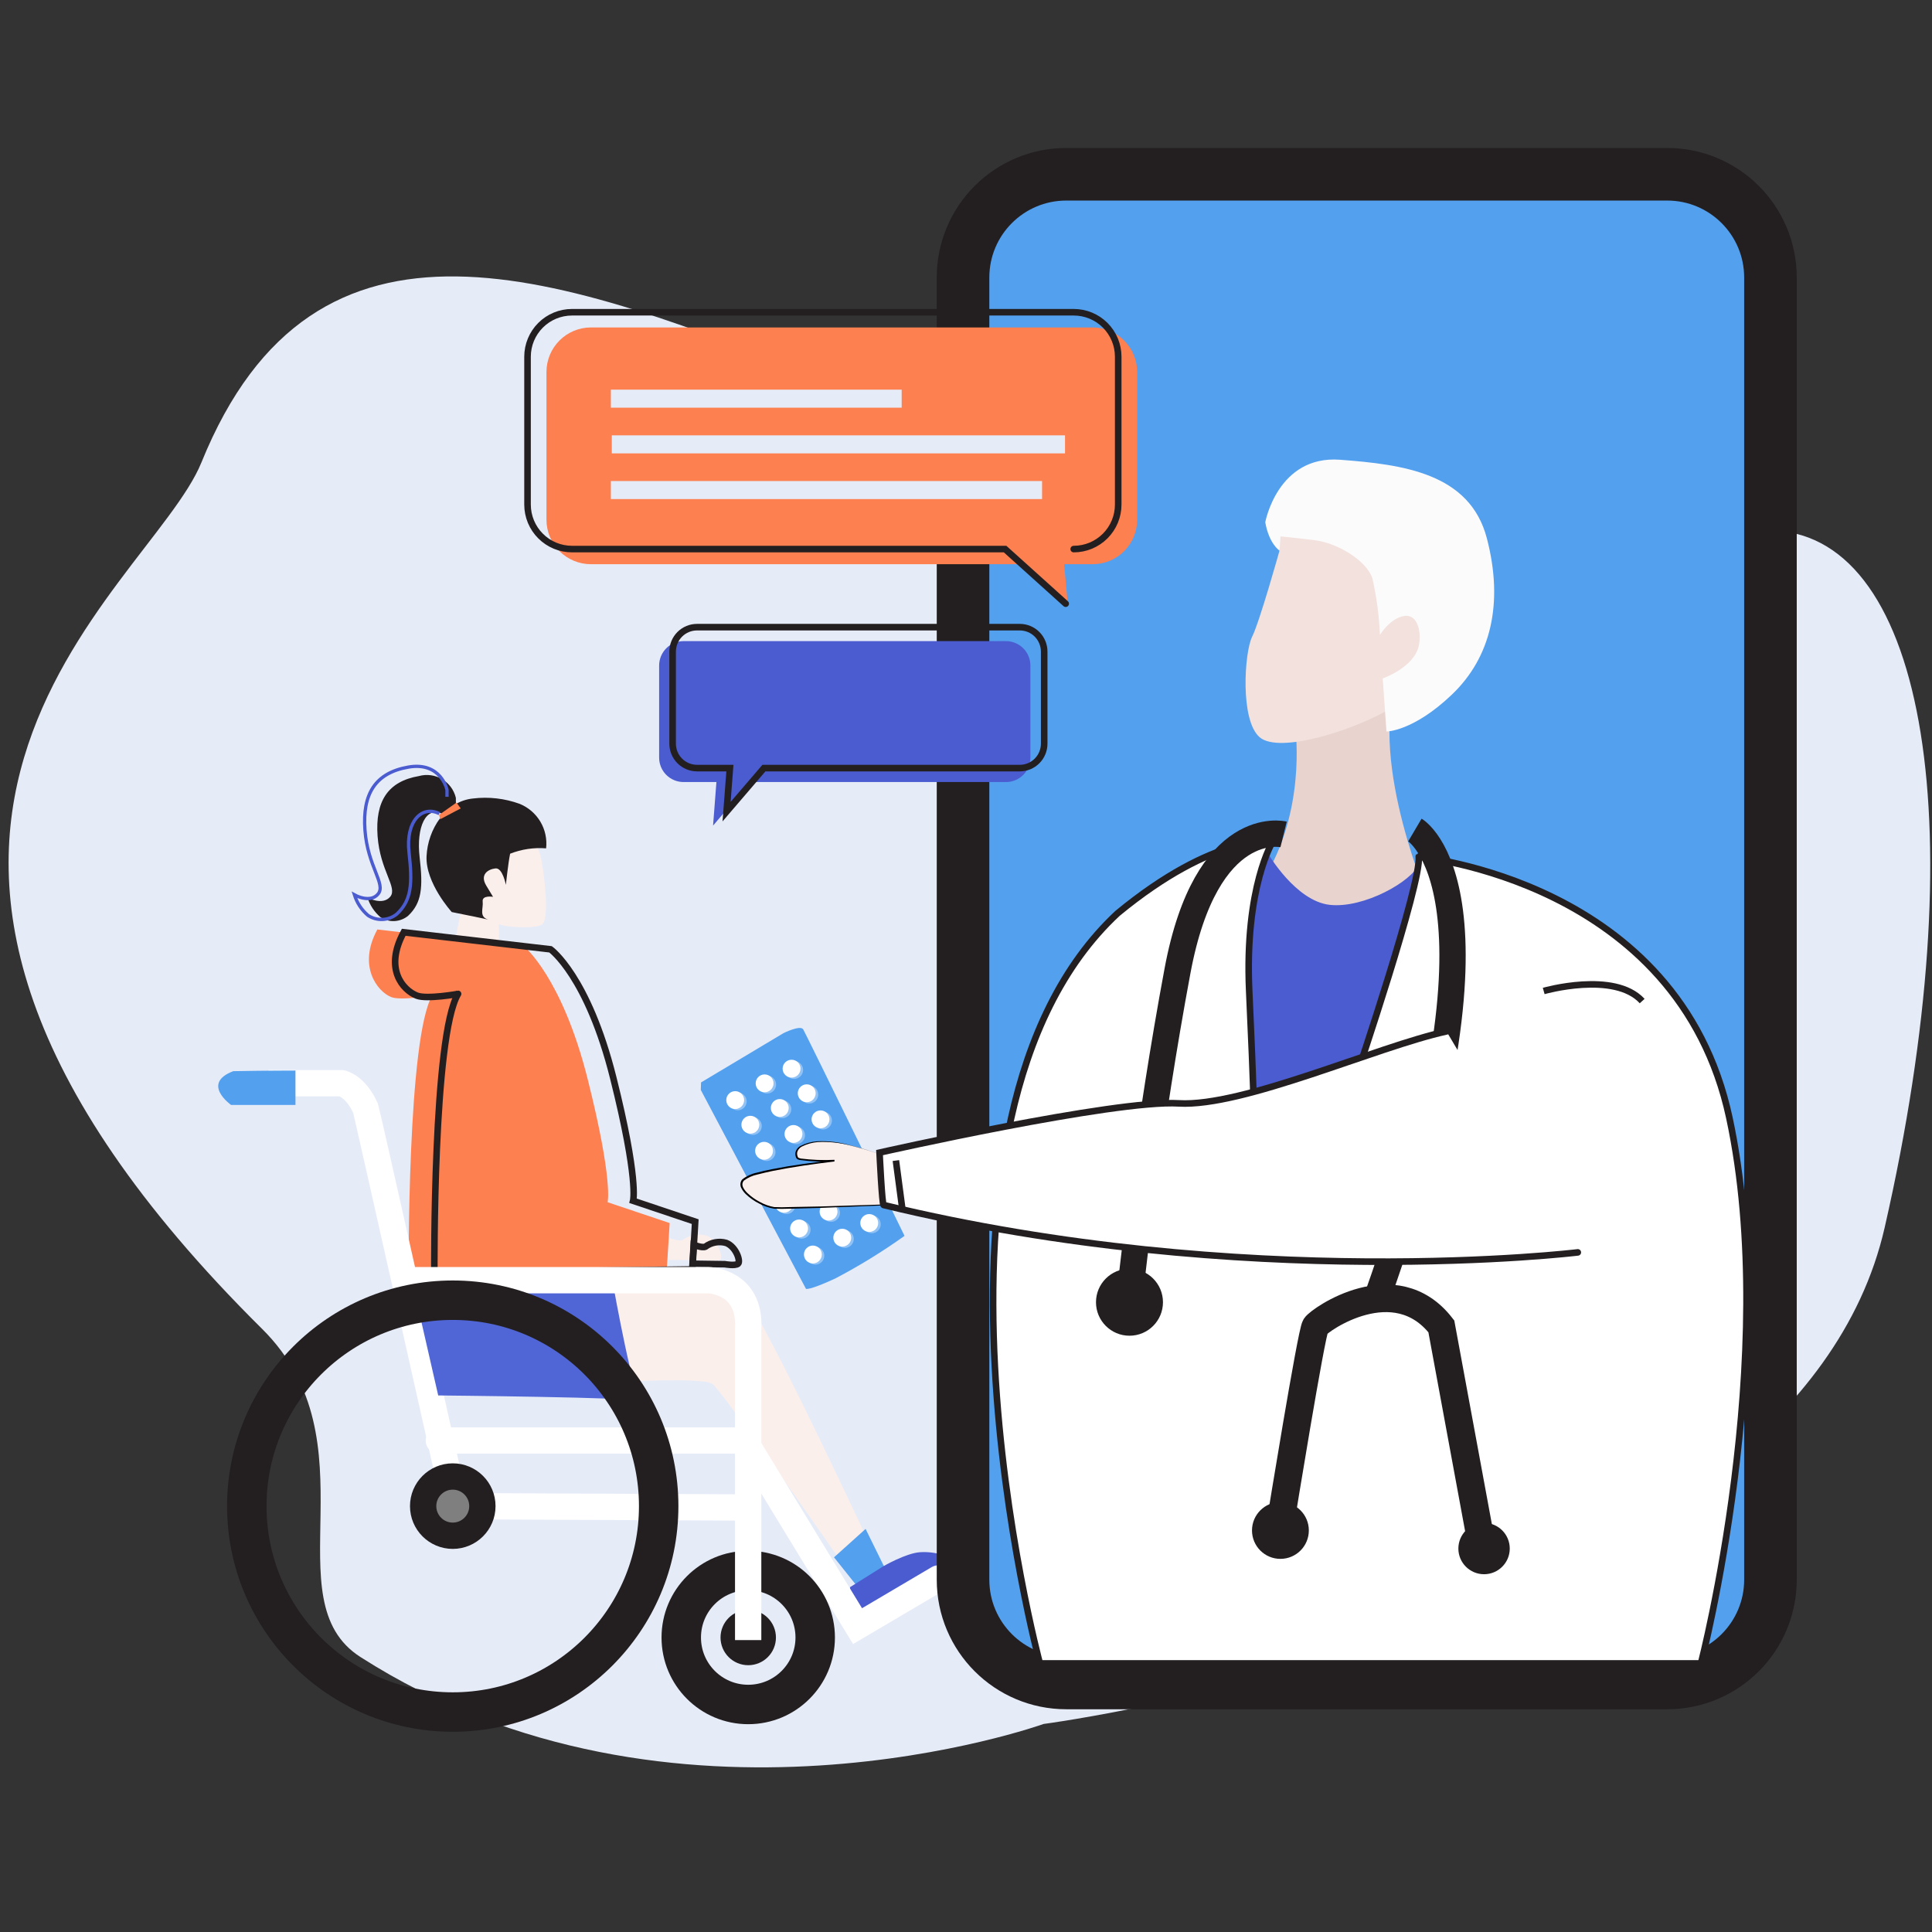
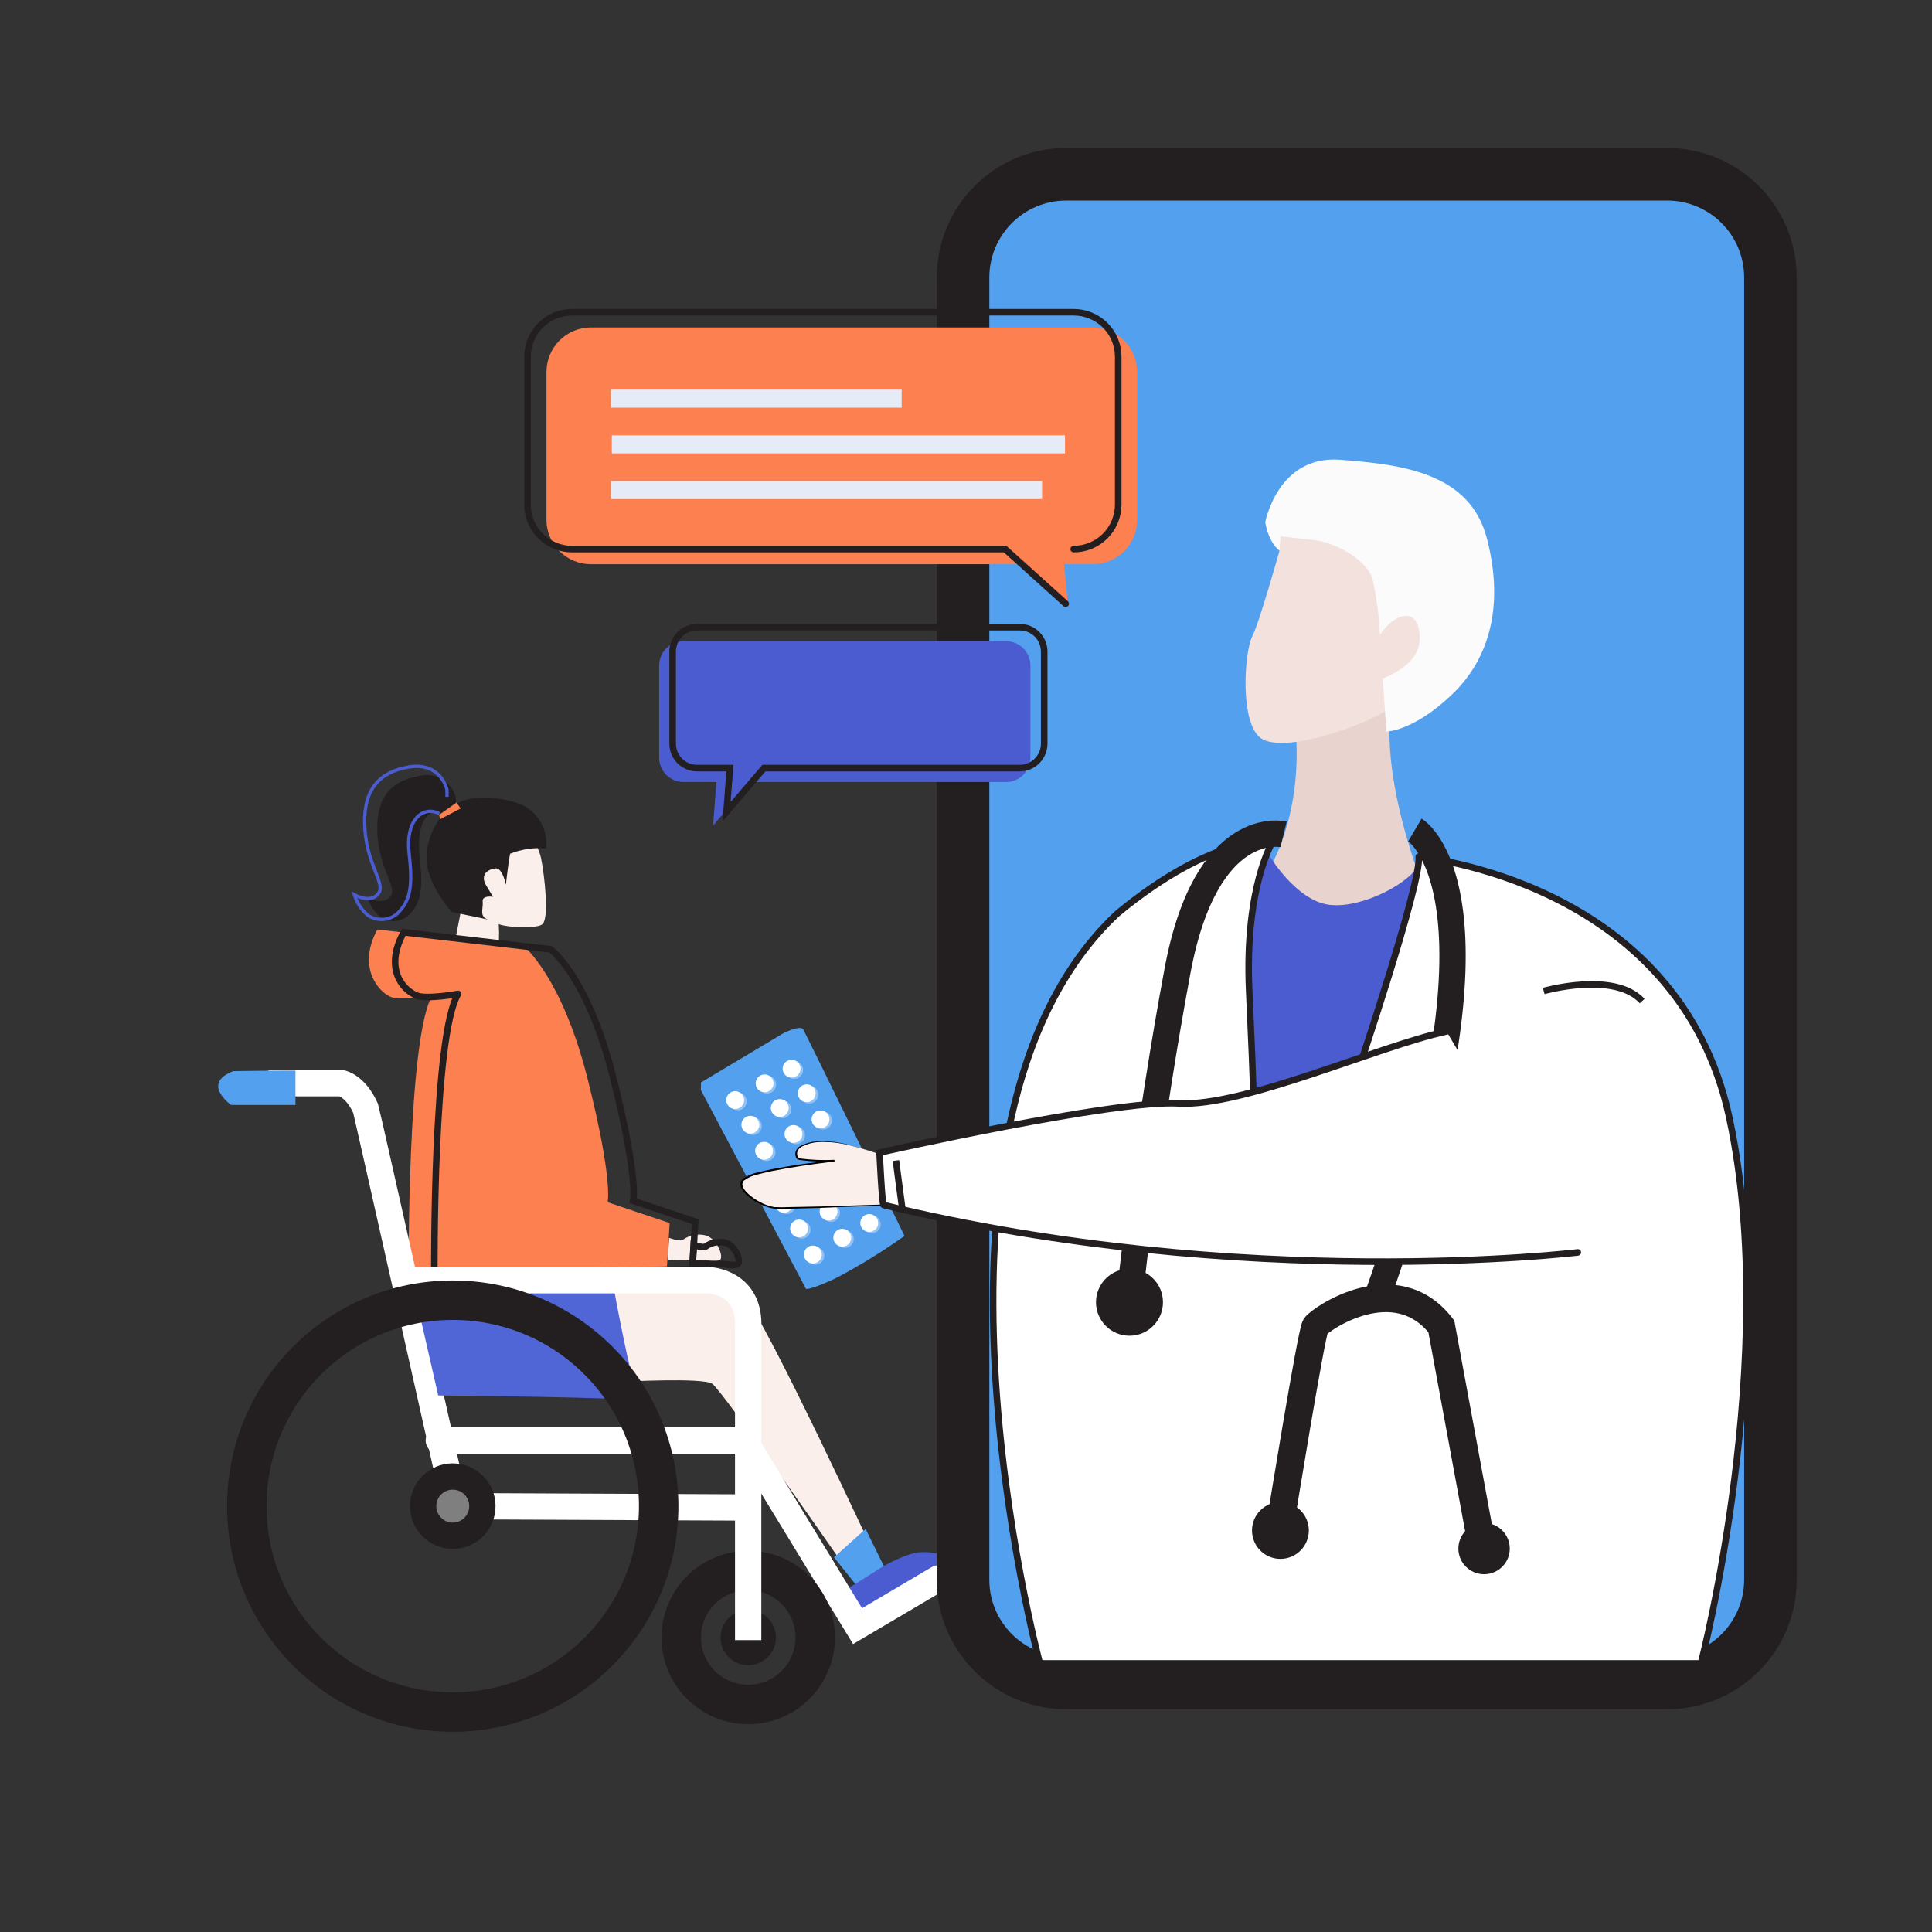
<svg xmlns="http://www.w3.org/2000/svg" width="60" height="60" viewBox="0 0 60 60" fill="none">
  <rect x="0" y="0" width="60" height="60" fill="#333333" stroke="none" />
  <g clip-path="url(#clip0_84519_225021)">
-     <path d="M42.647 11.07C42.647 11.07 34.294 15.306 25.823 11.894C17.352 8.482 9.783 5.659 6.254 14.365C4.628 18.365 -7.434 25.835 8.136 41.266C11.684 44.781 8.418 49.687 11.195 51.461C20.903 57.673 32.411 53.539 32.411 53.539C32.411 53.539 55.705 50.48 58.529 38.127C61.352 25.774 59.823 16.715 55.117 16.48C50.411 16.245 42.647 11.07 42.647 11.07Z" fill="#E6EBF8" />
    <path d="M21.764 33.849L25.03 40.026C25.03 40.026 25.119 40.085 25.943 39.703C26.688 39.312 27.406 38.87 28.091 38.381C28.091 38.381 25.032 32.117 24.945 31.969C24.858 31.821 24.329 32.087 24.329 32.087L21.771 33.616L21.764 33.849Z" fill="#53A0EF" />
    <g opacity="0.6">
      <path opacity="0.6" d="M22.91 34.482C23.064 34.482 23.188 34.358 23.188 34.205C23.188 34.051 23.064 33.927 22.91 33.927C22.757 33.927 22.633 34.051 22.633 34.205C22.633 34.358 22.757 34.482 22.91 34.482Z" fill="white" />
      <path opacity="0.6" d="M23.826 33.96C23.979 33.96 24.103 33.836 24.103 33.682C24.103 33.529 23.979 33.404 23.826 33.404C23.672 33.404 23.548 33.529 23.548 33.682C23.548 33.836 23.672 33.96 23.826 33.96Z" fill="white" />
      <path opacity="0.6" d="M24.663 33.506C24.817 33.506 24.941 33.381 24.941 33.228C24.941 33.075 24.817 32.95 24.663 32.95C24.51 32.95 24.386 33.075 24.386 33.228C24.386 33.381 24.51 33.506 24.663 33.506Z" fill="white" />
      <path opacity="0.6" d="M23.381 35.247C23.534 35.247 23.658 35.123 23.658 34.969C23.658 34.816 23.534 34.692 23.381 34.692C23.227 34.692 23.103 34.816 23.103 34.969C23.103 35.123 23.227 35.247 23.381 35.247Z" fill="white" />
      <path opacity="0.6" d="M24.296 34.725C24.449 34.725 24.574 34.6 24.574 34.447C24.574 34.294 24.449 34.169 24.296 34.169C24.143 34.169 24.018 34.294 24.018 34.447C24.018 34.6 24.143 34.725 24.296 34.725Z" fill="white" />
      <path opacity="0.6" d="M25.134 34.271C25.287 34.271 25.411 34.146 25.411 33.993C25.411 33.84 25.287 33.715 25.134 33.715C24.98 33.715 24.856 33.84 24.856 33.993C24.856 34.146 24.98 34.271 25.134 34.271Z" fill="white" />
      <path opacity="0.6" d="M23.806 36.056C23.96 36.056 24.084 35.932 24.084 35.779C24.084 35.626 23.96 35.501 23.806 35.501C23.653 35.501 23.529 35.626 23.529 35.779C23.529 35.932 23.653 36.056 23.806 36.056Z" fill="white" />
      <path opacity="0.6" d="M24.722 35.534C24.875 35.534 25 35.41 25 35.256C25 35.103 24.875 34.979 24.722 34.979C24.569 34.979 24.444 35.103 24.444 35.256C24.444 35.41 24.569 35.534 24.722 35.534Z" fill="white" />
      <path opacity="0.6" d="M25.56 35.078C25.713 35.078 25.837 34.953 25.837 34.8C25.837 34.647 25.713 34.522 25.56 34.522C25.406 34.522 25.282 34.647 25.282 34.8C25.282 34.953 25.406 35.078 25.56 35.078Z" fill="white" />
      <path opacity="0.6" d="M24.425 37.703C24.579 37.703 24.703 37.579 24.703 37.426C24.703 37.273 24.579 37.148 24.425 37.148C24.272 37.148 24.148 37.273 24.148 37.426C24.148 37.579 24.272 37.703 24.425 37.703Z" fill="white" />
      <path opacity="0.6" d="M24.896 38.468C25.049 38.468 25.174 38.344 25.174 38.191C25.174 38.037 25.049 37.913 24.896 37.913C24.743 37.913 24.618 38.037 24.618 38.191C24.618 38.344 24.743 38.468 24.896 38.468Z" fill="white" />
      <path opacity="0.6" d="M25.809 37.946C25.962 37.946 26.087 37.822 26.087 37.668C26.087 37.515 25.962 37.391 25.809 37.391C25.656 37.391 25.531 37.515 25.531 37.668C25.531 37.822 25.656 37.946 25.809 37.946Z" fill="white" />
      <path opacity="0.6" d="M25.322 39.275C25.475 39.275 25.599 39.151 25.599 38.998C25.599 38.844 25.475 38.72 25.322 38.72C25.169 38.72 25.044 38.844 25.044 38.998C25.044 39.151 25.169 39.275 25.322 39.275Z" fill="white" />
      <path opacity="0.6" d="M26.237 38.755C26.39 38.755 26.515 38.631 26.515 38.478C26.515 38.324 26.39 38.2 26.237 38.2C26.084 38.2 25.959 38.324 25.959 38.478C25.959 38.631 26.084 38.755 26.237 38.755Z" fill="white" />
      <path opacity="0.6" d="M27.075 38.299C27.228 38.299 27.352 38.174 27.352 38.021C27.352 37.868 27.228 37.743 27.075 37.743C26.921 37.743 26.797 37.868 26.797 38.021C26.797 38.174 26.921 38.299 27.075 38.299Z" fill="white" />
    </g>
    <path d="M22.832 34.442C22.986 34.442 23.11 34.318 23.11 34.165C23.11 34.011 22.986 33.887 22.832 33.887C22.679 33.887 22.555 34.011 22.555 34.165C22.555 34.318 22.679 34.442 22.832 34.442Z" fill="white" />
    <path d="M23.745 33.922C23.899 33.922 24.023 33.798 24.023 33.645C24.023 33.491 23.899 33.367 23.745 33.367C23.592 33.367 23.468 33.491 23.468 33.645C23.468 33.798 23.592 33.922 23.745 33.922Z" fill="white" />
    <path d="M24.583 33.466C24.736 33.466 24.861 33.342 24.861 33.188C24.861 33.035 24.736 32.911 24.583 32.911C24.43 32.911 24.305 33.035 24.305 33.188C24.305 33.342 24.43 33.466 24.583 33.466Z" fill="white" />
    <path d="M23.303 35.207C23.456 35.207 23.581 35.083 23.581 34.929C23.581 34.776 23.456 34.652 23.303 34.652C23.15 34.652 23.025 34.776 23.025 34.929C23.025 35.083 23.15 35.207 23.303 35.207Z" fill="white" />
    <path d="M24.216 34.687C24.369 34.687 24.494 34.563 24.494 34.409C24.494 34.256 24.369 34.132 24.216 34.132C24.063 34.132 23.939 34.256 23.939 34.409C23.939 34.563 24.063 34.687 24.216 34.687Z" fill="white" />
    <path d="M25.053 34.231C25.207 34.231 25.331 34.106 25.331 33.953C25.331 33.8 25.207 33.675 25.053 33.675C24.9 33.675 24.776 33.8 24.776 33.953C24.776 34.106 24.9 34.231 25.053 34.231Z" fill="white" />
    <path d="M23.729 36.017C23.882 36.017 24.006 35.892 24.006 35.739C24.006 35.586 23.882 35.461 23.729 35.461C23.576 35.461 23.451 35.586 23.451 35.739C23.451 35.892 23.576 36.017 23.729 36.017Z" fill="white" />
    <path d="M24.642 35.494C24.795 35.494 24.92 35.37 24.92 35.216C24.92 35.063 24.795 34.939 24.642 34.939C24.489 34.939 24.364 35.063 24.364 35.216C24.364 35.37 24.489 35.494 24.642 35.494Z" fill="white" />
    <path d="M25.482 35.04C25.635 35.04 25.76 34.916 25.76 34.762C25.76 34.609 25.635 34.485 25.482 34.485C25.329 34.485 25.204 34.609 25.204 34.762C25.204 34.916 25.329 35.04 25.482 35.04Z" fill="white" />
    <path d="M24.346 37.663C24.499 37.663 24.623 37.539 24.623 37.386C24.623 37.233 24.499 37.108 24.346 37.108C24.192 37.108 24.068 37.233 24.068 37.386C24.068 37.539 24.192 37.663 24.346 37.663Z" fill="white" />
    <path d="M24.816 38.428C24.969 38.428 25.094 38.304 25.094 38.15C25.094 37.997 24.969 37.873 24.816 37.873C24.663 37.873 24.538 37.997 24.538 38.15C24.538 38.304 24.663 38.428 24.816 38.428Z" fill="white" />
    <path d="M25.731 37.906C25.885 37.906 26.009 37.782 26.009 37.628C26.009 37.475 25.885 37.351 25.731 37.351C25.578 37.351 25.454 37.475 25.454 37.628C25.454 37.782 25.578 37.906 25.731 37.906Z" fill="white" />
    <path d="M25.244 39.238C25.398 39.238 25.522 39.113 25.522 38.96C25.522 38.807 25.398 38.682 25.244 38.682C25.091 38.682 24.967 38.807 24.967 38.96C24.967 39.113 25.091 39.238 25.244 39.238Z" fill="white" />
    <path d="M26.157 38.715C26.311 38.715 26.435 38.591 26.435 38.438C26.435 38.284 26.311 38.16 26.157 38.16C26.004 38.16 25.88 38.284 25.88 38.438C25.88 38.591 26.004 38.715 26.157 38.715Z" fill="white" />
    <path d="M26.995 38.259C27.148 38.259 27.273 38.135 27.273 37.981C27.273 37.828 27.148 37.704 26.995 37.704C26.842 37.704 26.717 37.828 26.717 37.981C26.717 38.135 26.842 38.259 26.995 38.259Z" fill="white" />
    <path d="M27.442 35.894V37.423C27.442 37.423 24.531 37.541 24.089 37.513C23.646 37.485 22.736 36.896 23.119 36.602C23.503 36.308 25.915 36.045 25.915 36.045C25.915 36.045 24.828 36.075 24.769 35.958C24.71 35.84 24.651 35.546 25.388 35.459C26.124 35.372 27.442 35.894 27.442 35.894Z" fill="#FBEFEC" />
    <path d="M27.442 35.894L27.454 37.424V37.435H27.442L25.498 37.511L24.526 37.537C24.363 37.545 24.2 37.545 24.037 37.537C23.872 37.509 23.713 37.453 23.567 37.372C23.419 37.297 23.284 37.201 23.164 37.087C23.103 37.029 23.052 36.959 23.016 36.883C22.997 36.841 22.99 36.795 22.996 36.75C23.002 36.705 23.021 36.663 23.051 36.628C23.183 36.524 23.337 36.453 23.501 36.419C23.657 36.377 23.814 36.34 23.971 36.311C24.609 36.186 25.251 36.101 25.896 36.028V36.071C25.542 36.087 25.188 36.071 24.837 36.024C24.814 36.019 24.792 36.012 24.771 36.002C24.759 35.996 24.749 35.988 24.741 35.978C24.732 35.968 24.726 35.956 24.722 35.944C24.704 35.9 24.696 35.852 24.701 35.805C24.709 35.759 24.728 35.715 24.756 35.678C24.783 35.641 24.819 35.61 24.861 35.588C25.02 35.506 25.195 35.457 25.374 35.445C25.728 35.428 26.083 35.471 26.423 35.572C26.769 35.658 27.109 35.766 27.442 35.894V35.894ZM27.442 35.894C27.113 35.769 26.776 35.665 26.435 35.581C26.096 35.489 25.745 35.451 25.395 35.468C25.221 35.482 25.053 35.53 24.898 35.609C24.861 35.629 24.829 35.656 24.804 35.689C24.779 35.723 24.762 35.761 24.755 35.803C24.751 35.843 24.758 35.885 24.774 35.922C24.776 35.931 24.78 35.939 24.786 35.945C24.791 35.952 24.799 35.957 24.806 35.96C24.825 35.968 24.845 35.975 24.865 35.979C25.213 36.023 25.564 36.037 25.915 36.019V36.071C25.272 36.148 24.63 36.238 23.995 36.365C23.838 36.398 23.681 36.435 23.524 36.475C23.371 36.507 23.226 36.572 23.101 36.666C23.077 36.693 23.062 36.726 23.057 36.761C23.052 36.796 23.058 36.831 23.072 36.864C23.106 36.933 23.152 36.996 23.209 37.05C23.324 37.16 23.455 37.254 23.597 37.327C23.736 37.405 23.887 37.459 24.044 37.487C24.201 37.495 24.358 37.495 24.515 37.487L25.486 37.468L27.43 37.407L27.418 37.419L27.442 35.894Z" fill="black" />
    <path d="M16.176 25.423C16.176 25.423 16.705 26.169 16.804 26.659C16.903 27.148 17.079 28.581 16.823 28.718C16.567 28.854 15.705 28.795 15.489 28.699C15.51 29.039 15.496 29.38 15.449 29.718L14.096 29.404L14.312 28.306C14.312 28.306 13.47 25.6 16.176 25.423Z" fill="#FBEFEC" />
    <path d="M16.96 26.346C16.579 26.316 16.197 26.373 15.842 26.513C15.781 26.812 15.71 27.48 15.71 27.48C15.71 27.48 15.611 26.946 15.388 26.969C15.164 26.993 14.891 27.155 15.101 27.503L15.312 27.852C15.312 27.852 14.964 27.791 14.99 28C15.016 28.209 14.865 28.471 15.164 28.56C15.138 28.548 14.03 28.325 14.03 28.325C14.03 28.325 13.209 27.424 13.247 26.591C13.284 25.758 13.842 24.882 14.689 24.798C15.179 24.738 15.677 24.796 16.141 24.965C16.409 25.075 16.634 25.269 16.782 25.518C16.93 25.767 16.992 26.058 16.96 26.346V26.346Z" fill="#231F20" />
    <path d="M20.778 38.442C20.778 38.442 21.077 38.56 21.197 38.511C21.303 38.432 21.425 38.379 21.554 38.356C21.684 38.332 21.817 38.338 21.943 38.374C22.298 38.511 22.468 39.035 22.367 39.12C22.265 39.205 21.896 39.136 21.896 39.136L20.741 39.129L20.778 38.442Z" fill="#FBEFEC" />
    <path d="M21.543 38.659C21.543 38.659 21.802 38.762 21.905 38.718C21.997 38.65 22.103 38.604 22.215 38.584C22.328 38.563 22.443 38.569 22.552 38.6C22.861 38.718 23.009 39.174 22.92 39.247C22.83 39.32 22.508 39.261 22.508 39.261L21.508 39.247L21.543 38.659Z" stroke="#231F20" stroke-width="0.204" stroke-miterlimit="10" />
    <path d="M11.719 28.866L16.279 29.395C16.279 29.395 17.456 30.35 18.251 33.513C19.047 36.675 18.87 37.336 18.87 37.336L20.797 37.983L20.705 39.468L12.691 39.572C12.691 39.572 12.646 32.205 13.428 30.91C13.442 30.91 12.456 31.087 12.148 30.965C11.712 30.788 11.103 29.997 11.719 28.866Z" fill="#FD8050" />
    <path d="M12.538 28.953L17.098 29.482C17.098 29.482 18.251 30.306 19.044 33.468C19.837 36.63 19.663 37.292 19.663 37.292L21.59 37.939L21.503 39.423L13.489 39.527C13.489 39.527 13.444 32.16 14.226 30.866C14.24 30.866 13.254 31.042 12.945 30.92C12.508 30.746 11.922 30.085 12.538 28.953Z" stroke="#231F20" stroke-width="0.204" stroke-miterlimit="10" />
    <path d="M14.157 24.776C14.128 24.656 14.075 24.542 14.001 24.442C13.928 24.343 13.834 24.259 13.727 24.196C13.62 24.133 13.502 24.092 13.379 24.076C13.256 24.059 13.131 24.068 13.011 24.101C12.042 24.268 11.649 24.885 11.726 25.965C11.804 27.045 12.355 27.562 12.12 27.847C11.884 28.132 11.414 27.878 11.414 27.878C11.488 28.114 11.628 28.324 11.816 28.485C11.944 28.57 12.096 28.612 12.249 28.605C12.403 28.597 12.55 28.541 12.67 28.445C13.101 28.042 13.141 27.562 13.032 26.621C12.924 25.68 13.228 25.023 13.738 25.278L14.159 24.974L14.157 24.776Z" fill="#231F20" />
    <path d="M13.882 24.746V24.529C13.882 24.529 13.696 23.645 12.68 23.823C11.663 24.002 11.251 24.645 11.334 25.776C11.416 26.908 11.992 27.452 11.745 27.76C11.498 28.068 11.007 27.791 11.007 27.791C11.085 28.038 11.23 28.259 11.428 28.428C11.562 28.517 11.721 28.561 11.881 28.554C12.042 28.547 12.196 28.489 12.322 28.388C12.774 27.967 12.816 27.463 12.703 26.477C12.59 25.492 13.115 25 13.644 25.268" stroke="#4A5CD0" stroke-width="0.102" stroke-miterlimit="10" />
    <path d="M13.637 25.306L14.176 24.925L14.308 25.106L13.67 25.442L13.637 25.306Z" fill="#FD8050" />
    <path d="M18.882 39.6C18.882 39.6 22.51 39.659 23.136 40.306C23.762 40.953 27.272 48.522 27.272 48.522L26.548 49.11C26.548 49.11 22.43 43.169 22.117 42.972C21.804 42.774 19.312 42.913 19.312 42.913L18.882 39.6Z" fill="#FBEFEC" />
    <path d="M25.901 48.364L26.882 47.482L27.47 48.678L26.607 49.247L25.901 48.364Z" fill="#53A0EF" />
    <path d="M26.397 49.292L27.428 48.645C27.428 48.645 28.134 48.233 28.576 48.205C28.846 48.188 29.117 48.228 29.371 48.322L29.52 48.513L26.668 50.16C26.601 50.062 26.542 49.959 26.491 49.852C26.435 49.67 26.404 49.482 26.397 49.292V49.292Z" fill="#4A5CD0" />
    <path d="M8.334 33.64H10.609C10.609 33.64 11.04 33.718 11.355 34.423C11.395 34.541 14.138 46.776 14.138 46.776L23.157 46.816" stroke="white" stroke-width="0.817" stroke-miterlimit="10" />
    <path d="M13.628 44.736H23.117L26.632 50.501L29.141 49.021" stroke="white" stroke-width="0.817" stroke-miterlimit="10" stroke-linecap="round" />
    <path d="M9.176 33.247V34.315H7.176C7.176 34.315 6.235 33.649 7.244 33.266C8.254 33.247 9.176 33.247 9.176 33.247Z" fill="#53A0EF" />
    <path d="M14.061 47.694C14.569 47.694 14.981 47.282 14.981 46.774C14.981 46.266 14.569 45.854 14.061 45.854C13.553 45.854 13.141 46.266 13.141 46.774C13.141 47.282 13.553 47.694 14.061 47.694Z" fill="#7F7F7F" stroke="#231F20" stroke-width="0.817" stroke-miterlimit="10" />
    <path d="M23.237 52.934C24.386 52.934 25.317 52.003 25.317 50.854C25.317 49.705 24.386 48.774 23.237 48.774C22.088 48.774 21.157 49.705 21.157 50.854C21.157 52.003 22.088 52.934 23.237 52.934Z" stroke="#231F20" stroke-width="1.225" stroke-miterlimit="10" />
    <path d="M23.237 51.306C23.487 51.306 23.689 51.104 23.689 50.854C23.689 50.605 23.487 50.402 23.237 50.402C22.988 50.402 22.785 50.605 22.785 50.854C22.785 51.104 22.988 51.306 23.237 51.306Z" stroke="#231F20" stroke-width="0.817" stroke-miterlimit="10" />
    <path d="M51.776 5.412H33.115C31.344 5.412 29.908 6.847 29.908 8.619V49.059C29.908 50.83 31.344 52.266 33.115 52.266H51.776C53.547 52.266 54.983 50.83 54.983 49.059V8.619C54.983 6.847 53.547 5.412 51.776 5.412Z" fill="#53A0EF" stroke="#231F20" stroke-width="1.633" stroke-miterlimit="10" />
    <path d="M40.235 22.689C40.235 22.689 40.56 25.219 39.235 27.308C37.91 29.398 41.647 29.661 41.647 29.661L44.411 28.071C44.411 28.071 42.501 23.718 43.383 21.129C42.795 20.6 40.235 22.689 40.235 22.689Z" fill="#E8D3CF" />
    <path d="M39.736 17.101C39.736 17.101 39.12 19.308 38.884 19.779C38.649 20.249 38.503 22.367 39.12 22.896C39.736 23.426 42.12 22.661 43.268 21.955C44.416 21.249 45.915 19.073 45.15 17.779C44.386 16.485 40.795 15.129 40.176 15.748C39.998 15.921 39.865 16.134 39.788 16.37C39.711 16.606 39.694 16.857 39.736 17.101V17.101Z" fill="#F2E1DD" />
    <path d="M39.294 16.219C39.294 16.219 39.677 14.132 41.618 14.278C43.56 14.424 45.647 14.689 46.176 16.718C46.706 18.746 46.294 20.424 45.089 21.572C43.884 22.72 43.058 22.718 43.058 22.718L42.941 21.07C42.941 21.07 43.901 20.736 44.058 20.07C44.148 19.694 44.058 19.07 43.618 19.129C43.178 19.188 42.854 19.718 42.854 19.718C42.83 19.123 42.752 18.532 42.618 17.953C42.442 17.424 41.56 16.866 40.825 16.776C40.091 16.687 39.767 16.659 39.767 16.659L39.738 17.101C39.738 17.101 39.411 16.894 39.294 16.219Z" fill="#FBFBFB" />
    <path d="M39.383 26.513C39.383 26.513 40.237 27.983 41.296 28.101C42.355 28.219 43.856 27.367 44.061 26.838C44.241 27.043 44.408 27.259 44.562 27.485C44.562 27.485 45.209 33.986 44.385 35.751C43.562 37.515 39.647 38.423 39.647 38.423C39.647 38.423 37.011 36.595 36.764 34.071C36.529 31.718 37.329 28.725 37.47 28.071C37.764 26.718 39.117 26.659 39.117 26.659L39.383 26.513Z" fill="#4A5CD0" />
    <path d="M39.529 26.129C39.529 26.129 38.647 27.541 38.795 30.776C38.943 34.012 38.943 34.6 38.943 34.6L42.12 33.423C42.12 33.423 44.15 27.424 44.061 26.6C44.032 26.631 52.12 27.306 53.708 34.718C55.296 42.129 52.825 51.659 52.825 51.659H32.294C32.294 51.659 27.764 34.835 34.706 28.365C37.736 25.866 39.529 26.129 39.529 26.129Z" fill="white" stroke="#231F20" stroke-width="0.204" stroke-miterlimit="10" />
    <path d="M39.863 25.913C39.863 25.913 37.47 25.325 36.569 30.148C35.668 34.972 35.157 39.6 35.157 39.6" stroke="#231F20" stroke-width="0.817" stroke-miterlimit="10" />
    <path d="M35.077 41.482C35.651 41.482 36.117 41.017 36.117 40.442C36.117 39.868 35.651 39.402 35.077 39.402C34.503 39.402 34.037 39.868 34.037 40.442C34.037 41.017 34.503 41.482 35.077 41.482Z" fill="#231F20" />
    <path d="M43.941 25.776C43.941 25.776 47.235 27.718 42.764 40.306" stroke="#231F20" stroke-width="0.817" stroke-miterlimit="10" />
    <path d="M39.781 47.2C39.781 47.2 40.722 41.395 40.851 41.191C40.981 40.986 43.322 39.339 44.762 41.191L45.955 47.654" stroke="#231F20" stroke-width="0.857" stroke-miterlimit="10" />
    <path d="M39.764 48.412C40.252 48.412 40.647 48.017 40.647 47.529C40.647 47.042 40.252 46.647 39.764 46.647C39.277 46.647 38.882 47.042 38.882 47.529C38.882 48.017 39.277 48.412 39.764 48.412Z" fill="#231F20" />
    <path d="M46.089 48.889C46.529 48.889 46.887 48.532 46.887 48.092C46.887 47.651 46.529 47.294 46.089 47.294C45.648 47.294 45.291 47.651 45.291 48.092C45.291 48.532 45.648 48.889 46.089 48.889Z" fill="#231F20" />
    <path d="M49 38.894C49 38.894 38.666 40.148 27.442 37.423C27.393 37.442 27.315 35.795 27.315 35.795C27.315 35.795 34.609 34.148 36.609 34.266C38.609 34.383 42.767 32.501 44.922 32.031" fill="white" />
    <path d="M49 38.894C49 38.894 38.666 40.148 27.442 37.423C27.393 37.442 27.315 35.795 27.315 35.795C27.315 35.795 34.609 34.148 36.609 34.266C38.609 34.383 42.767 32.501 44.922 32.031" stroke="#231F20" stroke-width="0.204" stroke-miterlimit="10" stroke-linecap="round" />
    <path d="M13.609 43.337L12.755 39.6L18.969 39.482C18.969 39.482 19.482 42.482 19.854 43.513C19.882 43.395 13.609 43.337 13.609 43.337Z" fill="#5066D6" />
    <path d="M12.371 39.758H22.018C22.018 39.758 23.312 39.798 23.235 41.247V50.934" stroke="white" stroke-width="0.817" stroke-miterlimit="10" />
    <path d="M14.061 53.169C17.593 53.169 20.456 50.306 20.456 46.774C20.456 43.242 17.593 40.379 14.061 40.379C10.529 40.379 7.665 43.242 7.665 46.774C7.665 50.306 10.529 53.169 14.061 53.169Z" stroke="#231F20" stroke-width="1.225" stroke-miterlimit="10" />
    <path d="M27.823 36.042L28.03 37.6" stroke="#231F20" stroke-width="0.204" stroke-miterlimit="10" />
    <path d="M47.941 30.776C47.941 30.776 50.136 30.148 50.999 31.089Z" fill="white" />
    <path d="M47.941 30.776C47.941 30.776 50.136 30.148 50.999 31.089" stroke="#231F20" stroke-width="0.204" stroke-miterlimit="10" />
    <path d="M33.934 10.169H18.352C17.986 10.169 17.635 10.315 17.376 10.574C17.117 10.833 16.971 11.184 16.971 11.551V16.141C16.971 16.508 17.117 16.859 17.376 17.118C17.635 17.377 17.986 17.522 18.352 17.522H31.802L33.157 18.699L33.047 17.522H33.934C34.3 17.522 34.651 17.377 34.91 17.118C35.169 16.859 35.315 16.508 35.315 16.141V11.548C35.314 11.182 35.168 10.832 34.909 10.573C34.65 10.315 34.299 10.169 33.934 10.169Z" fill="#FD8050" />
    <path d="M33.345 17.052C33.712 17.052 34.063 16.906 34.322 16.647C34.581 16.388 34.727 16.037 34.727 15.671V11.078C34.727 10.711 34.581 10.36 34.322 10.101C34.063 9.842 33.712 9.697 33.345 9.697H17.764C17.398 9.697 17.047 9.842 16.788 10.101C16.529 10.36 16.383 10.711 16.383 11.078V15.671C16.383 15.852 16.419 16.032 16.488 16.199C16.558 16.367 16.659 16.519 16.788 16.647C16.916 16.776 17.068 16.877 17.236 16.947C17.403 17.016 17.583 17.052 17.764 17.052H31.214L33.096 18.748" stroke="#231F20" stroke-width="0.204" stroke-miterlimit="10" stroke-linecap="round" />
    <path d="M28.002 12.101H18.971V12.661H28.002V12.101Z" fill="#E6EBF8" />
    <path d="M33.075 13.52H19V14.08H33.075V13.52Z" fill="#E6EBF8" />
    <path d="M32.362 14.939H18.971V15.499H32.362V14.939Z" fill="#E6EBF8" />
    <path d="M31.24 19.911H21.218C21.019 19.913 20.829 19.994 20.689 20.136C20.549 20.278 20.47 20.469 20.47 20.668V23.529C20.47 23.73 20.55 23.923 20.692 24.065C20.834 24.207 21.027 24.287 21.228 24.287H22.249L22.145 25.64L23.294 24.287H31.237C31.337 24.288 31.436 24.269 31.529 24.231C31.621 24.193 31.705 24.137 31.776 24.067C31.847 23.997 31.903 23.913 31.942 23.82C31.98 23.728 32 23.629 32 23.529V20.668C32 20.569 31.98 20.47 31.942 20.378C31.904 20.286 31.848 20.202 31.777 20.132C31.706 20.061 31.622 20.006 31.53 19.968C31.438 19.93 31.339 19.91 31.24 19.911V19.911Z" fill="#4A5CD0" />
    <path d="M31.67 19.477H21.647C21.446 19.477 21.253 19.557 21.111 19.699C20.969 19.841 20.889 20.034 20.889 20.235V23.096C20.889 23.297 20.969 23.49 21.111 23.632C21.253 23.774 21.446 23.854 21.647 23.854H22.668L22.564 25.207L23.724 23.854H31.67C31.871 23.854 32.064 23.774 32.206 23.632C32.348 23.49 32.428 23.297 32.428 23.096V20.235C32.428 20.034 32.348 19.841 32.206 19.699C32.064 19.557 31.871 19.477 31.67 19.477Z" stroke="#231F20" stroke-width="0.204" stroke-miterlimit="10" stroke-linecap="round" />
  </g>
  <defs>
    <clipPath id="clip0_84519_225021">
      <rect width="60" height="60" fill="white" />
    </clipPath>
  </defs>
</svg>